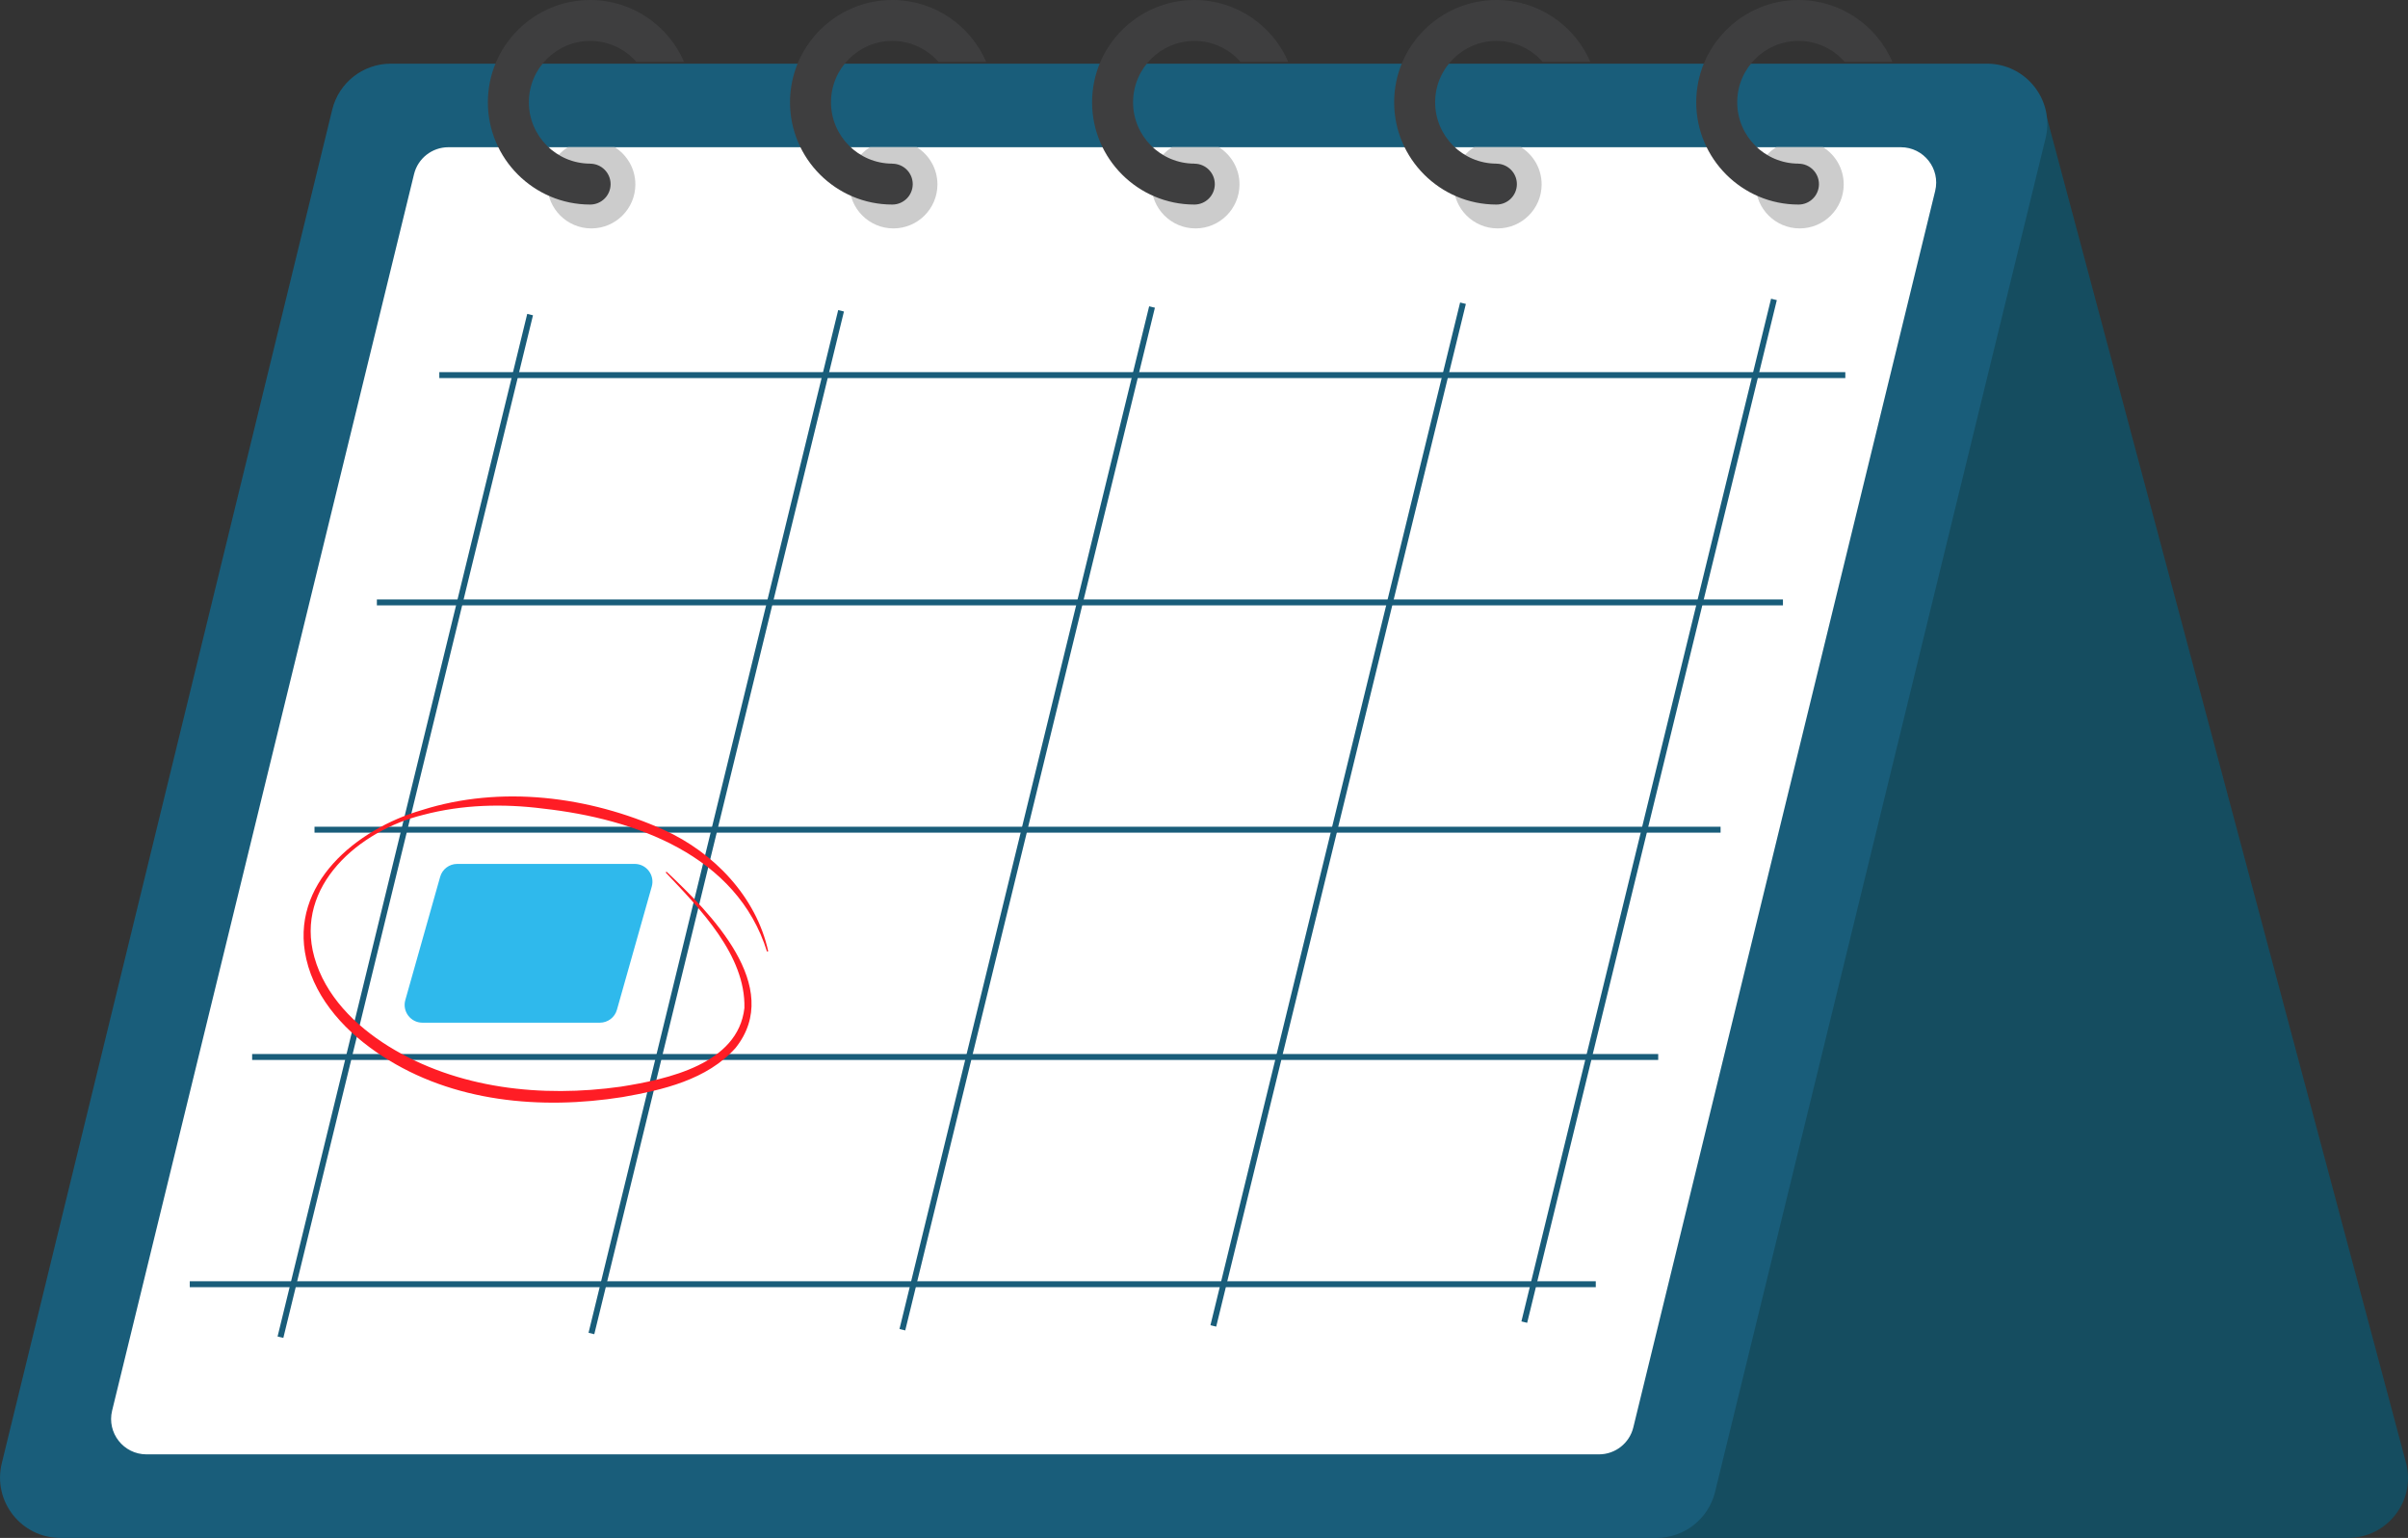
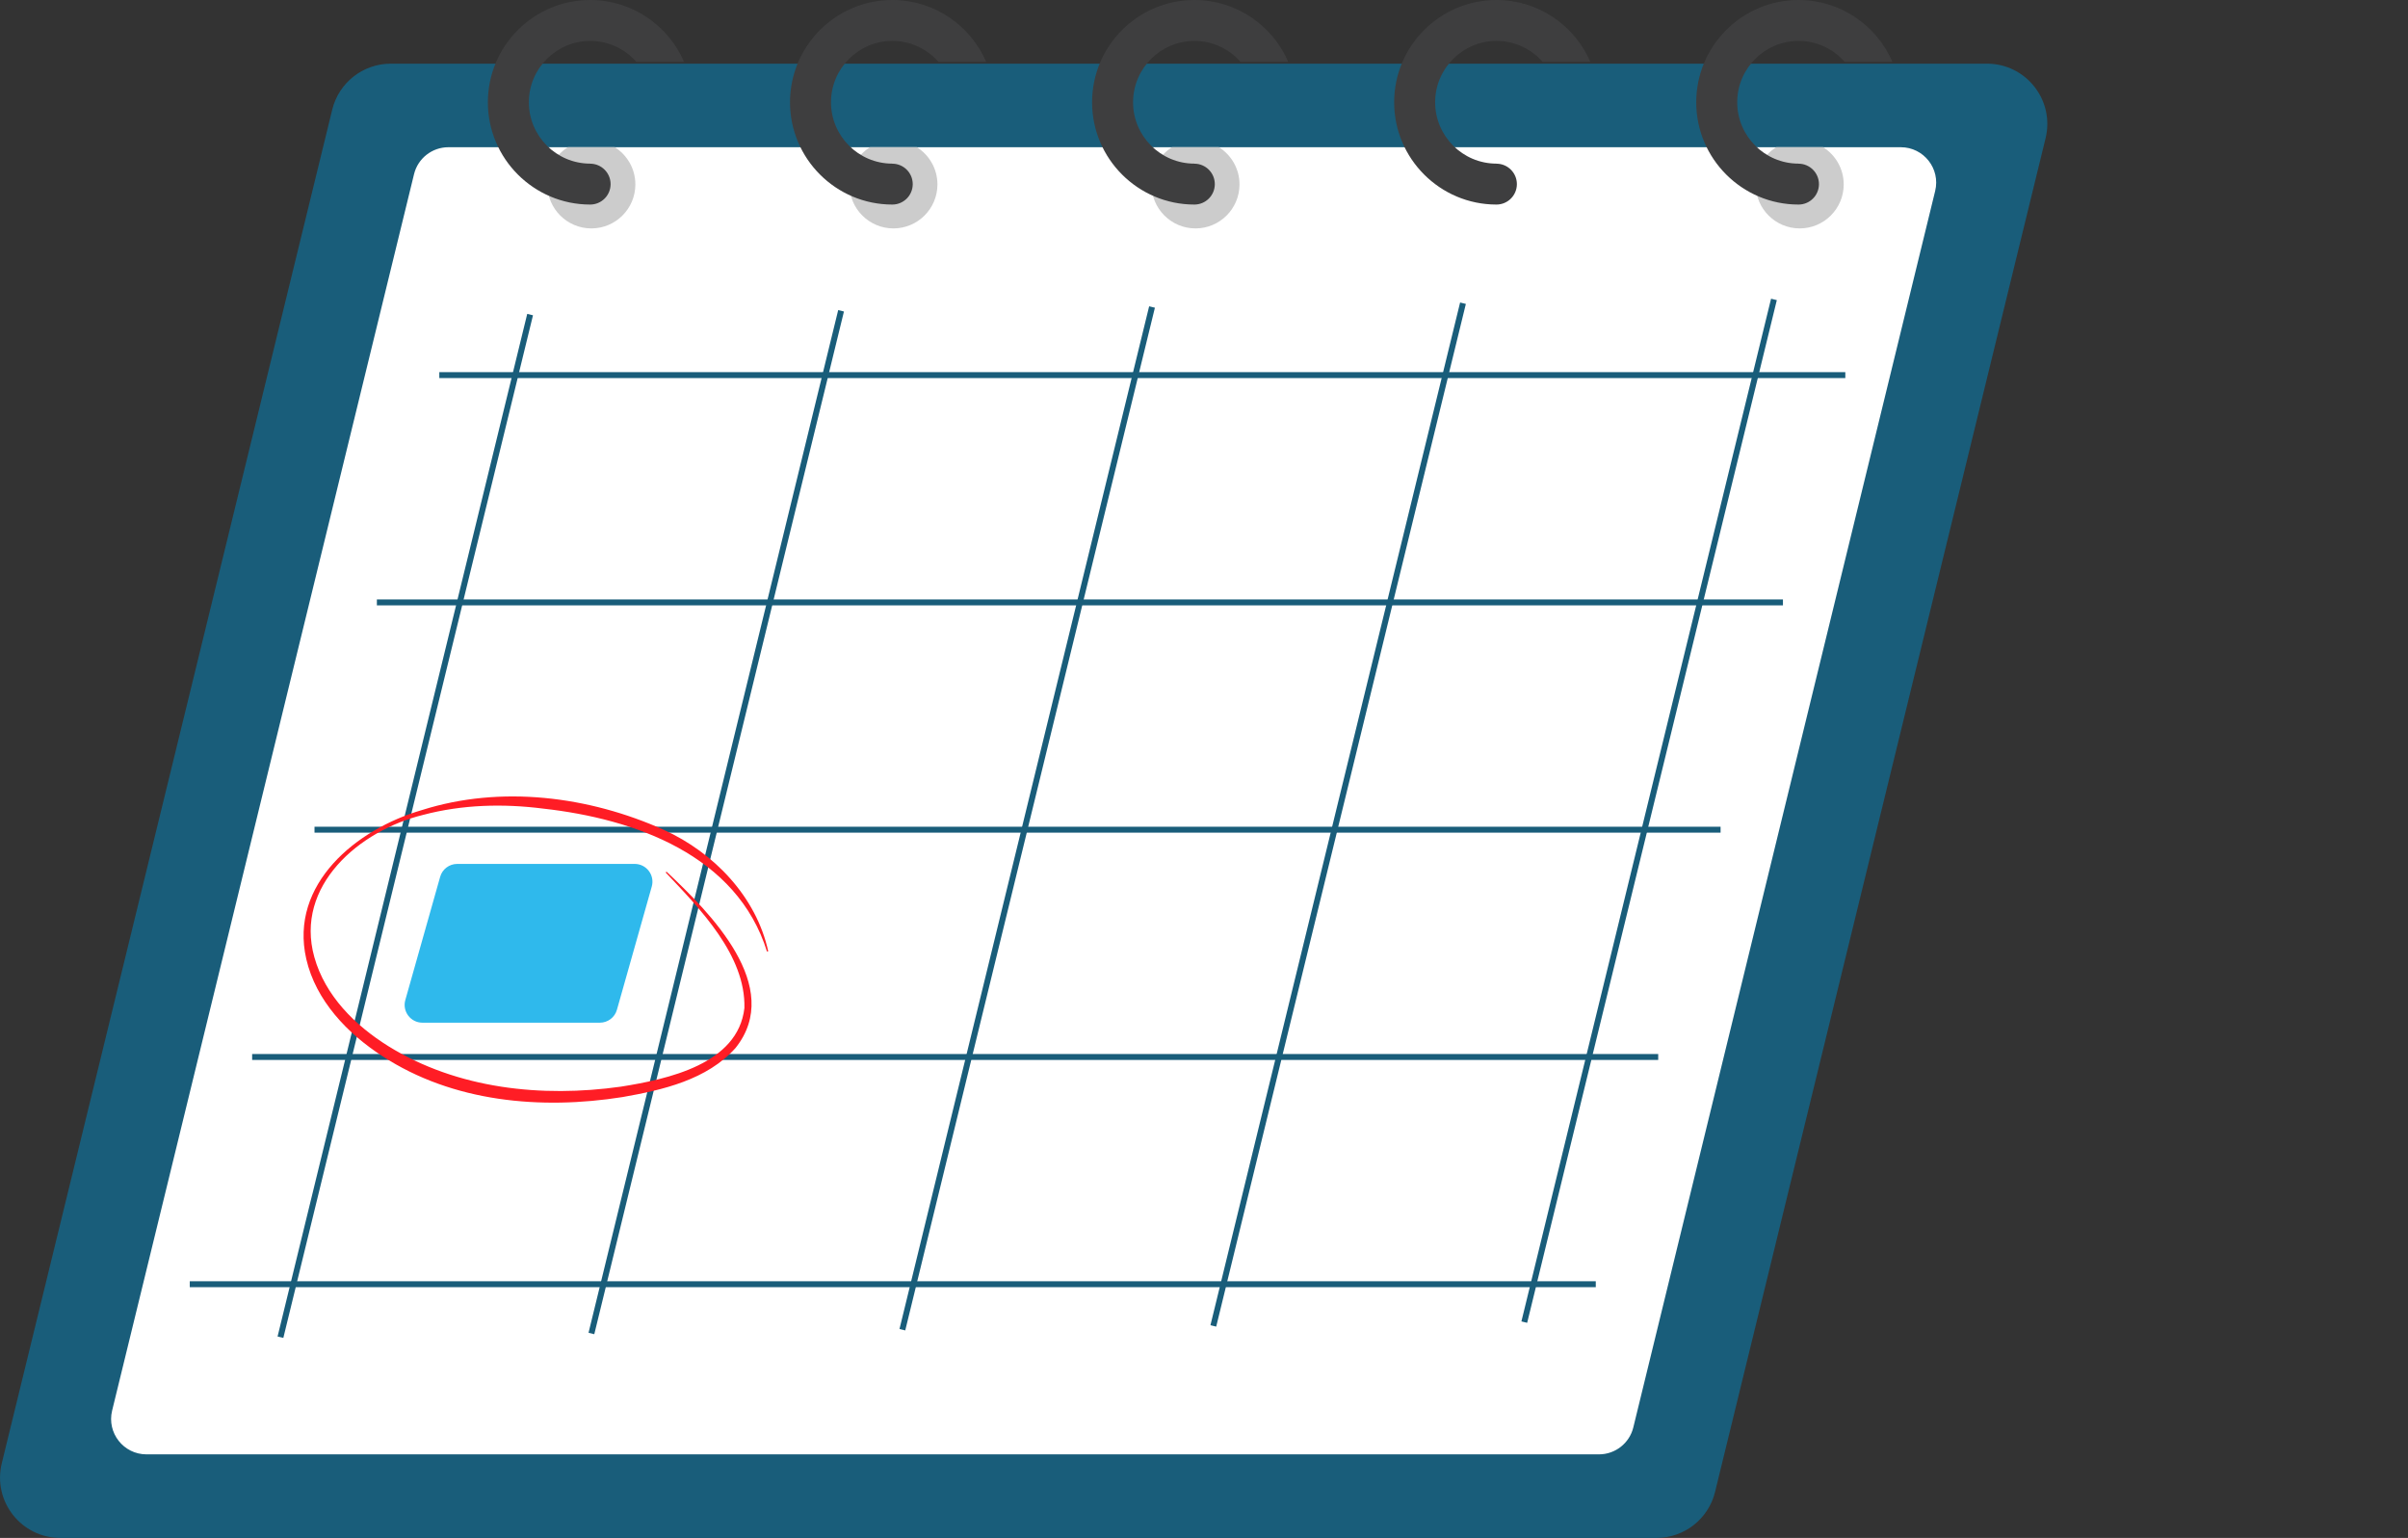
<svg xmlns="http://www.w3.org/2000/svg" id="Calque_2" data-name="Calque 2" viewBox="0 0 406.55 259.69">
  <rect x="0" y="0" width="406.55" height="259.69" fill="#333333" stroke="none" />
  <defs>
    <style>      .cls-1 {        fill: #fff;      }      .cls-2 {        fill: #ff1d25;      }      .cls-3 {        fill: #195d7a;      }      .cls-4 {        fill: #ccc;      }      .cls-5 {        fill: #2fb9ec;      }      .cls-6 {        fill: #154d60;      }      .cls-7 {        fill: none;        stroke: #195d7a;        stroke-miterlimit: 10;      }      .cls-8 {        fill: #3e3e3f;      }    </style>
  </defs>
  <g id="Calque_1-2" data-name="Calque 1">
-     <path class="cls-6" d="M345.61,19.95l-126.79,239.74h177.61c6.56,0,11.39-6.15,9.83-12.52l-60.65-227.22Z" />
+     <path class="cls-6" d="M345.61,19.95l-126.79,239.74c6.56,0,11.39-6.15,9.83-12.52l-60.65-227.22Z" />
    <path class="cls-3" d="M10.19,259.69h269.48c4.69,0,8.78-3.21,9.89-7.77l55.8-228.57c1.57-6.41-3.29-12.6-9.89-12.6H65.98c-4.69,0-8.78,3.21-9.89,7.77L.3,247.09c-1.57,6.41,3.29,12.6,9.89,12.6Z" />
    <path class="cls-1" d="M24.73,245.58h245.23c2.75,0,5.15-1.88,5.8-4.56l50.96-208.77c.92-3.76-1.93-7.39-5.8-7.39H75.7c-2.75,0-5.15,1.88-5.8,4.56L18.93,238.19c-.92,3.76,1.93,7.39,5.8,7.39Z" />
    <line class="cls-7" x1="47.35" y1="225.8" x2="89.5" y2="53.12" />
    <line class="cls-7" x1="99.85" y1="225.17" x2="142" y2="52.48" />
    <line class="cls-7" x1="152.35" y1="224.53" x2="194.5" y2="51.84" />
    <line class="cls-7" x1="204.85" y1="223.89" x2="247" y2="51.2" />
    <line class="cls-7" x1="257.35" y1="223.25" x2="299.5" y2="50.56" />
    <line class="cls-7" x1="74.17" y1="63.34" x2="311.55" y2="63.34" />
    <line class="cls-7" x1="63.63" y1="101.72" x2="301.02" y2="101.72" />
    <line class="cls-7" x1="53.1" y1="140.1" x2="290.49" y2="140.1" />
    <line class="cls-7" x1="42.57" y1="178.48" x2="279.96" y2="178.48" />
    <line class="cls-7" x1="32.04" y1="216.85" x2="269.42" y2="216.85" />
    <path class="cls-5" d="M71.31,172.69h29.96c1.35,0,2.53-.89,2.89-2.19l5.88-20.8c.54-1.92-.9-3.82-2.89-3.82h-29.95c-1.35,0-2.53.89-2.89,2.19l-5.88,20.8c-.54,1.92.9,3.82,2.89,3.82Z" />
    <path class="cls-2" d="M129.5,160.7c-5.06-16.3-22.29-22.43-37.79-24.16-6.74-.86-13.66-.69-20.27,1.06-10.73,2.62-21.74,11.96-18.37,24.02,1.82,6.51,6.88,11.54,12.52,15.05,11.63,7.2,25.89,8.7,39.24,6.82,7.88-1.25,19.77-3.8,20.85-13.27.23-8.92-7.52-16.78-13.29-22.89,0,0,.14-.14.14-.14,7.34,6.9,19.89,19.43,11.66,29.76-4.81,5.39-12.32,7.11-19.09,8.3-13.77,2.18-28.66.86-40.56-6.93-5.87-3.79-11.22-9.36-12.83-16.38-2.9-12.68,8.51-21.95,19.51-25.15,13.36-4.24,28.21-2.34,40.86,3.34,8.46,3.84,15.6,11.3,17.62,20.5,0,0-.19.05-.19.05h0Z" />
    <path class="cls-4" d="M103.78,24.85h-7.89c-2.09,1.31-3.48,3.63-3.48,6.29,0,4.1,3.33,7.43,7.43,7.43s7.43-3.33,7.43-7.43c0-2.65-1.39-4.97-3.48-6.29Z" />
    <path class="cls-8" d="M99.65,27.63c-5.71,0-10.36-4.65-10.36-10.36s4.65-10.36,10.36-10.36c3.1,0,5.88,1.37,7.78,3.53h8.06c-2.65-6.13-8.75-10.44-15.85-10.44-9.52,0-17.27,7.75-17.27,17.27s7.75,17.27,17.27,17.27c1.91,0,3.45-1.55,3.45-3.45s-1.55-3.45-3.45-3.45Z" />
    <path class="cls-4" d="M154.78,24.85h-7.89c-2.09,1.31-3.48,3.63-3.48,6.29,0,4.1,3.33,7.43,7.43,7.43s7.43-3.33,7.43-7.43c0-2.65-1.39-4.97-3.48-6.29Z" />
    <path class="cls-8" d="M150.66,27.63c-5.71,0-10.36-4.65-10.36-10.36s4.65-10.36,10.36-10.36c3.1,0,5.88,1.37,7.78,3.53h8.06c-2.65-6.13-8.75-10.44-15.85-10.44-9.52,0-17.27,7.75-17.27,17.27s7.75,17.27,17.27,17.27c1.91,0,3.45-1.55,3.45-3.45s-1.55-3.45-3.45-3.45Z" />
    <path class="cls-4" d="M205.78,24.85h-7.89c-2.09,1.31-3.48,3.63-3.48,6.29,0,4.1,3.33,7.43,7.43,7.43s7.43-3.33,7.43-7.43c0-2.65-1.39-4.97-3.48-6.29Z" />
    <path class="cls-8" d="M201.66,27.63c-5.71,0-10.36-4.65-10.36-10.36s4.65-10.36,10.36-10.36c3.1,0,5.88,1.37,7.78,3.53h8.06c-2.65-6.13-8.75-10.44-15.85-10.44-9.52,0-17.27,7.75-17.27,17.27s7.75,17.27,17.27,17.27c1.91,0,3.45-1.55,3.45-3.45s-1.55-3.45-3.45-3.45Z" />
-     <path class="cls-4" d="M256.79,24.85h-7.89c-2.09,1.31-3.48,3.63-3.48,6.29,0,4.1,3.33,7.43,7.43,7.43s7.43-3.33,7.43-7.43c0-2.65-1.39-4.97-3.48-6.29Z" />
    <path class="cls-8" d="M252.66,27.63c-5.71,0-10.36-4.65-10.36-10.36s4.65-10.36,10.36-10.36c3.1,0,5.88,1.37,7.78,3.53h8.06c-2.65-6.13-8.75-10.44-15.85-10.44-9.52,0-17.27,7.75-17.27,17.27s7.75,17.27,17.27,17.27c1.91,0,3.45-1.55,3.45-3.45s-1.55-3.45-3.45-3.45Z" />
    <path class="cls-4" d="M307.79,24.85h-7.89c-2.09,1.31-3.48,3.63-3.48,6.29,0,4.1,3.33,7.43,7.43,7.43s7.43-3.33,7.43-7.43c0-2.65-1.39-4.97-3.48-6.29Z" />
    <path class="cls-8" d="M303.66,27.63c-5.71,0-10.36-4.65-10.36-10.36s4.65-10.36,10.36-10.36c3.1,0,5.88,1.37,7.78,3.53h8.06c-2.65-6.13-8.75-10.44-15.85-10.44-9.52,0-17.27,7.75-17.27,17.27s7.75,17.27,17.27,17.27c1.91,0,3.45-1.55,3.45-3.45s-1.55-3.45-3.45-3.45Z" />
  </g>
</svg>